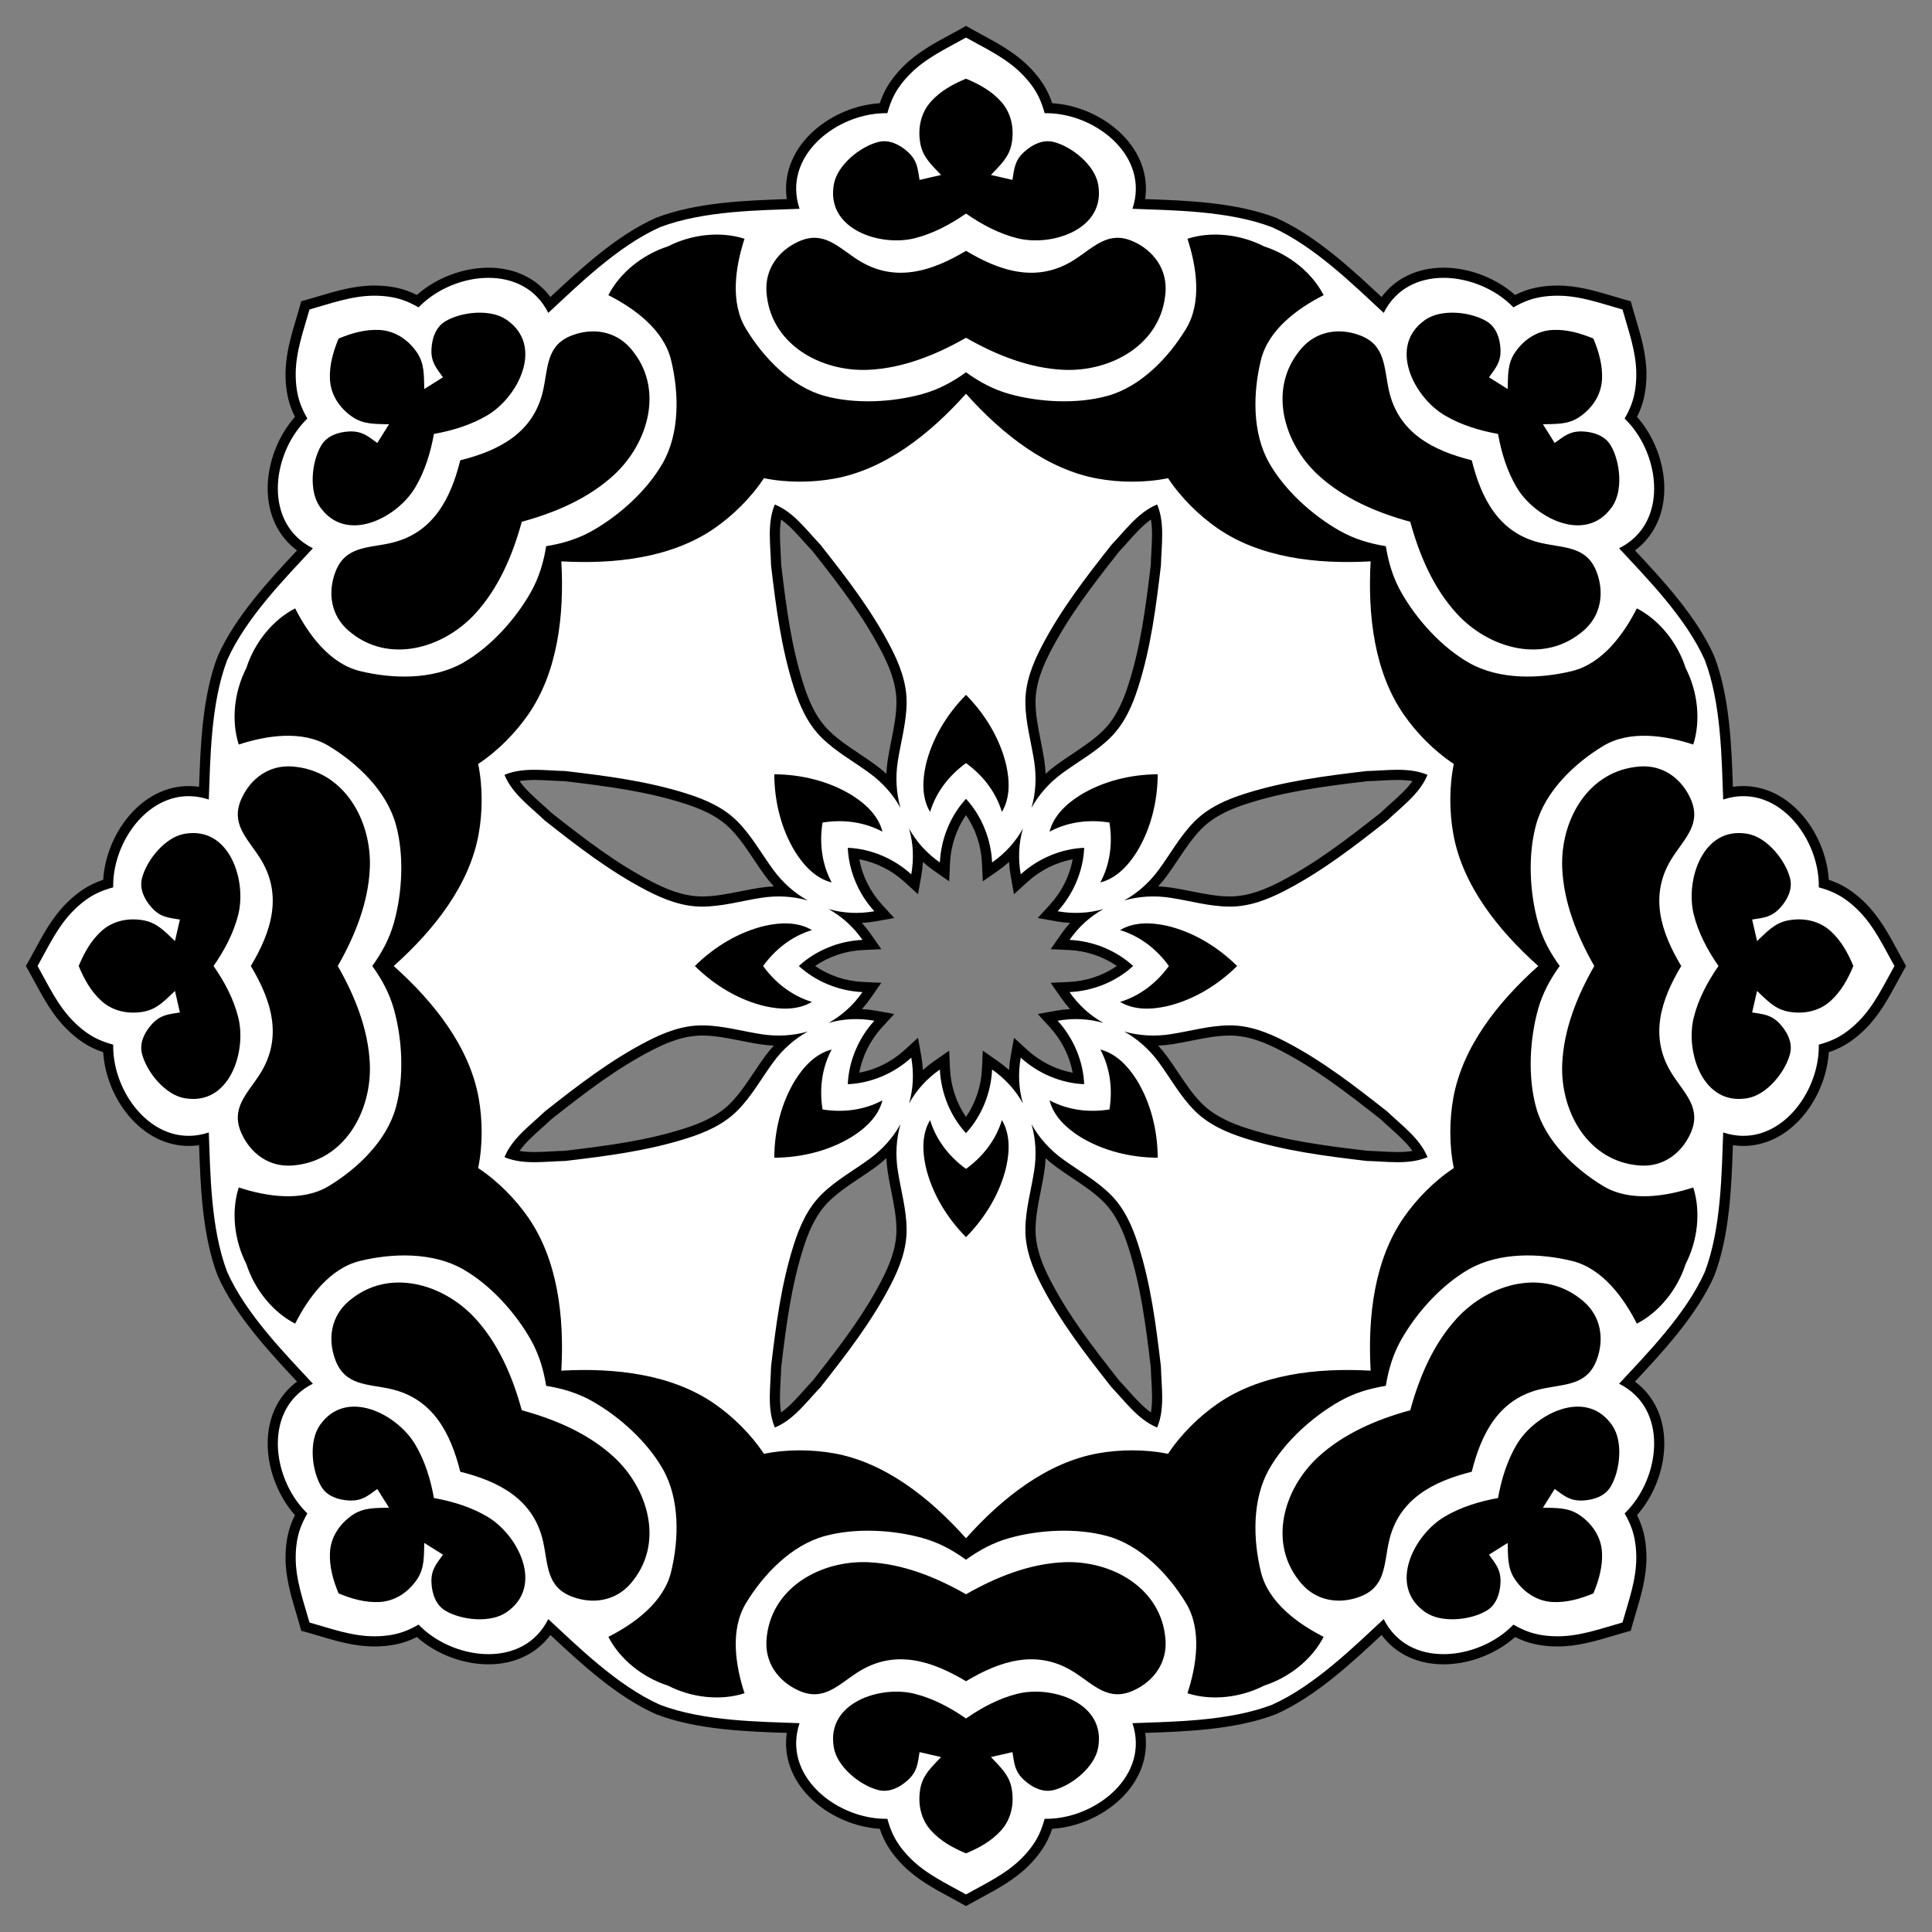
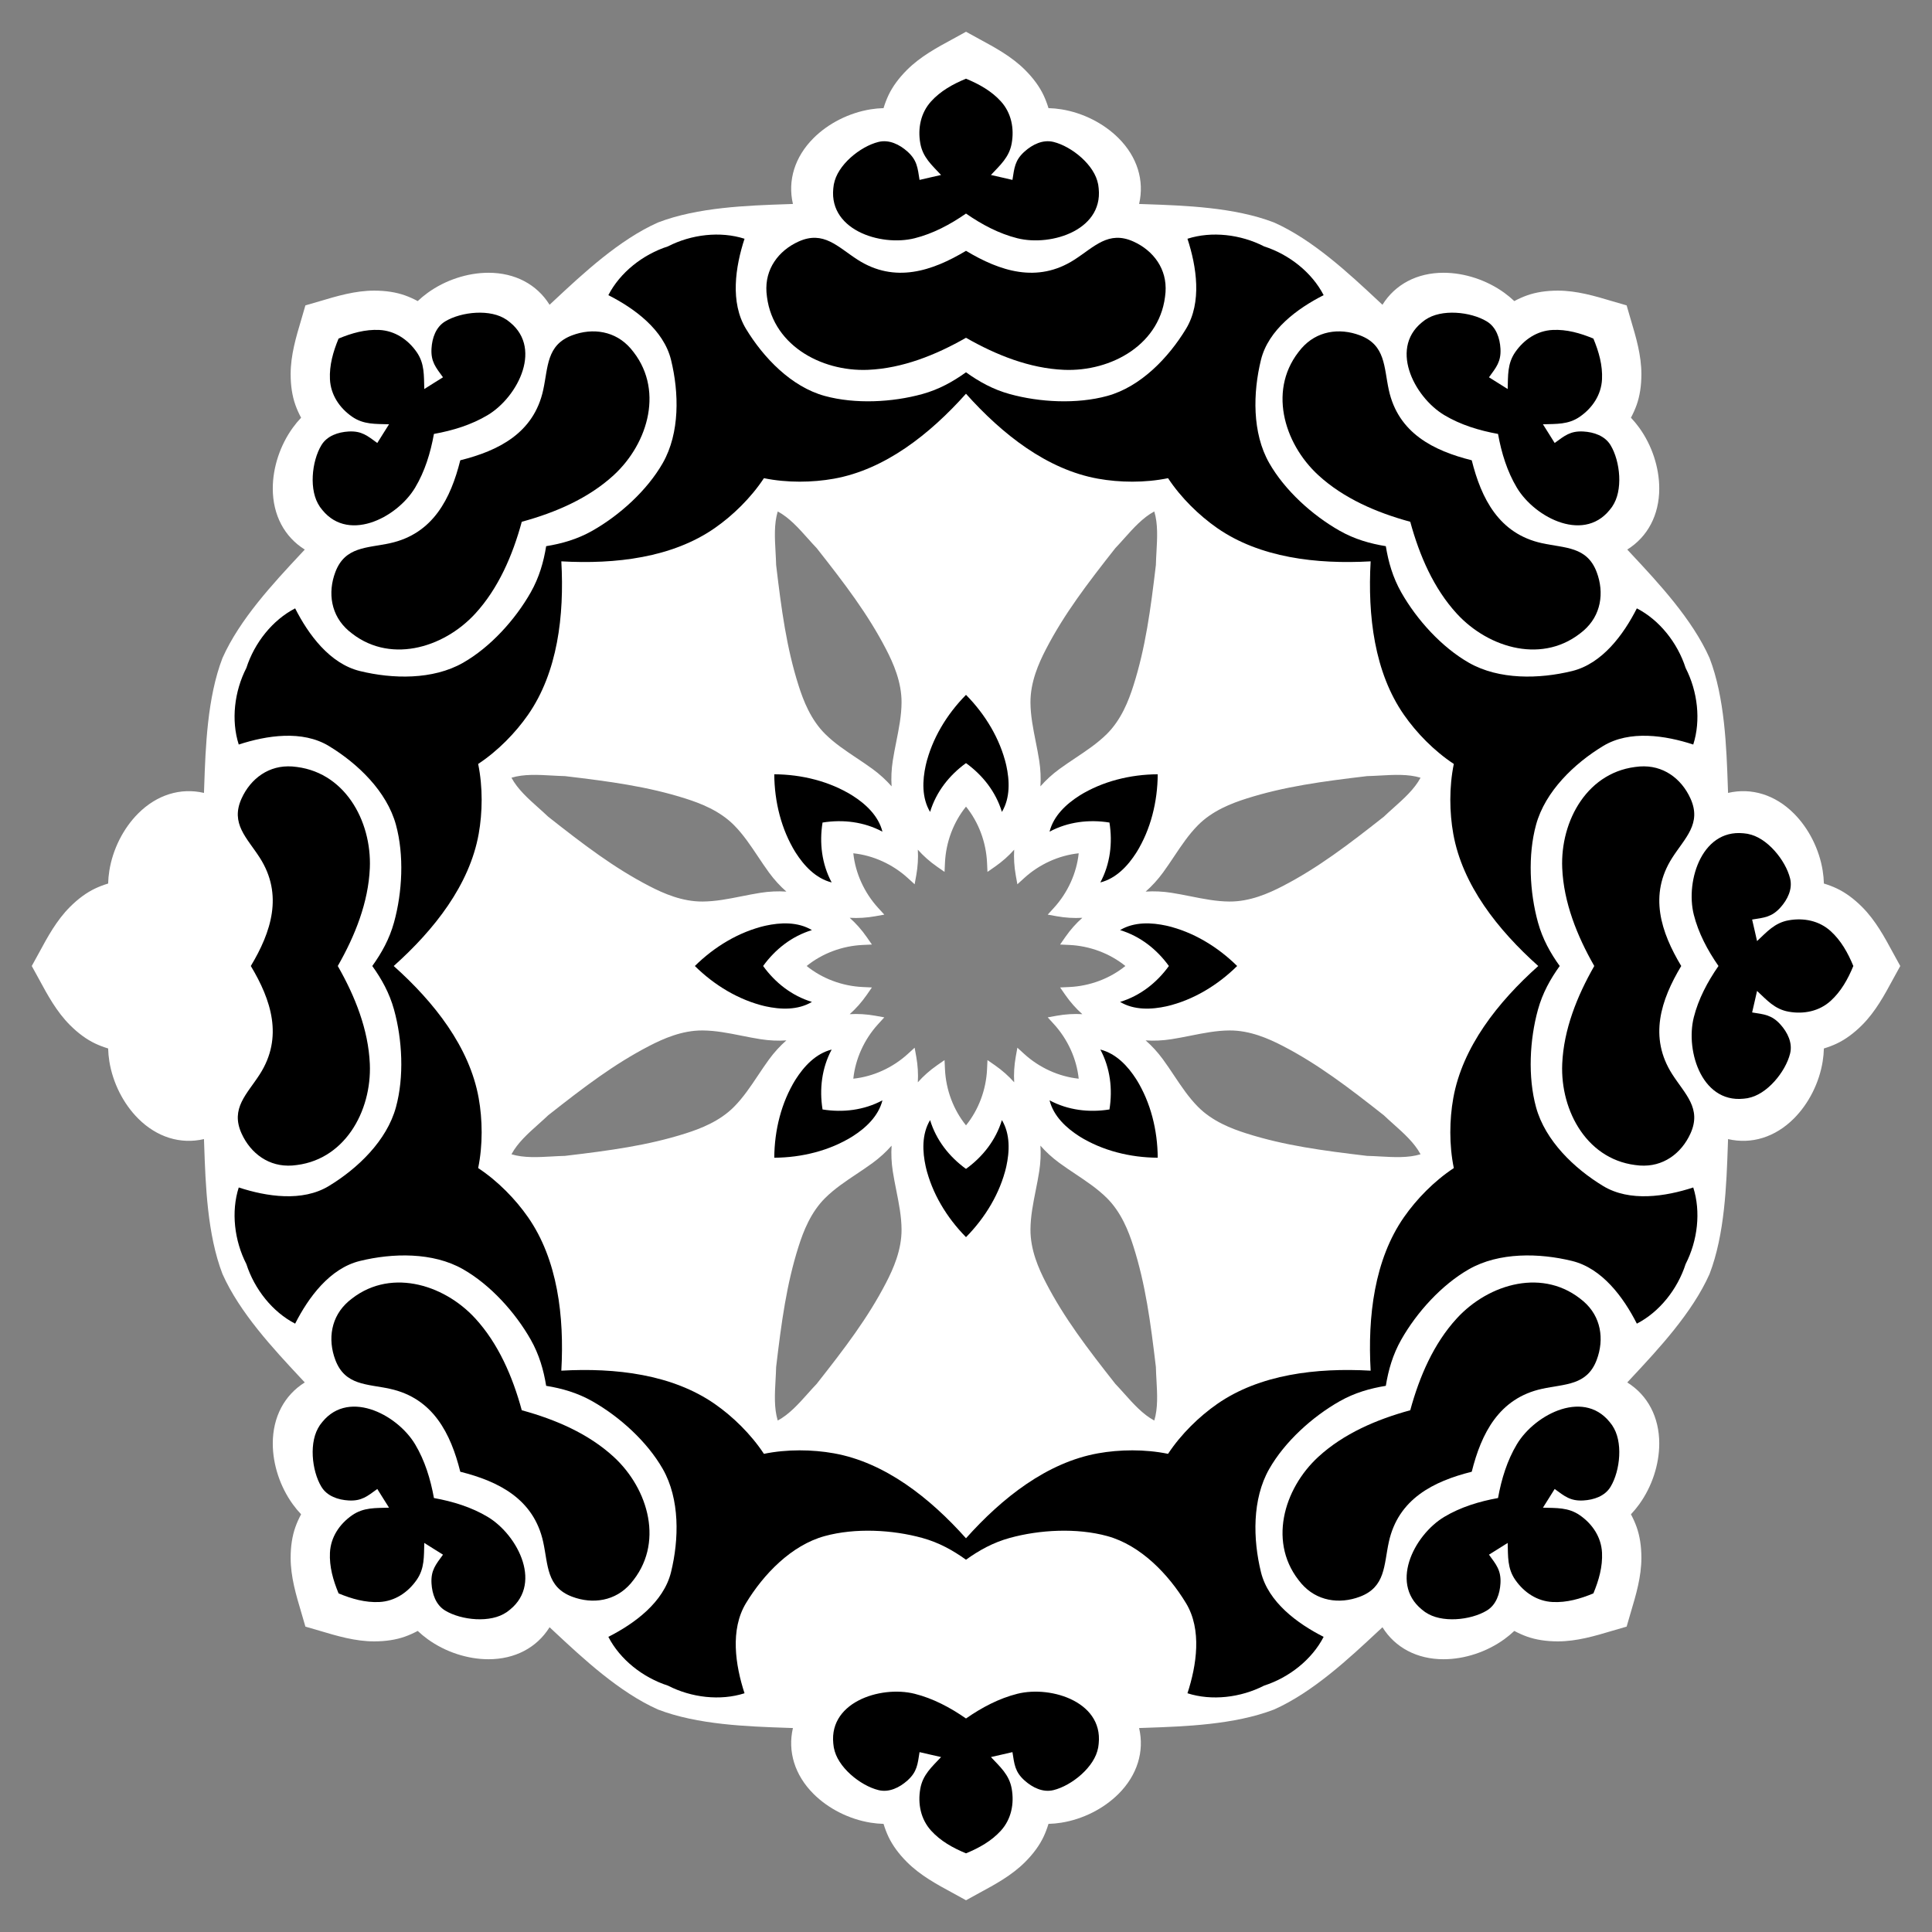
<svg xmlns="http://www.w3.org/2000/svg" enable-background="new 0 0 1644.099 1644.099" version="1.1" viewBox="0 0 1644.1 1644.1" xml:space="preserve">
  <rect x="0" y="0" width="1644.1" height="1644.1" fill="#808080" stroke="none" />
  <path d="m917.96 726.14c-16.854 1.777-33.424 9.245-46.411 21.094l-5.782 5.276-1.382-7.705c-1.316-7.334-1.745-14.616-1.329-21.744-4.746 5.334-10.199 10.18-16.315 14.436l-6.426 4.471-0.358-7.819c-0.805-17.562-7.241-34.56-17.902-47.733-10.661 13.174-17.097 30.171-17.902 47.733l-0.358 7.819-6.426-4.471c-6.117-4.256-11.569-9.101-16.315-14.436 0.416 7.128-0.013 14.41-1.329 21.744l-1.382 7.705-5.782-5.276c-12.987-11.849-29.557-19.318-46.411-21.094 1.777 16.854 9.245 33.424 21.094 46.411l5.276 5.782-7.705 1.382c-7.334 1.316-14.616 1.745-21.744 1.329 5.334 4.746 10.18 10.199 14.436 16.315l4.471 6.426-7.819 0.358c-17.562 0.805-34.56 7.241-47.733 17.902 13.174 10.661 30.171 17.097 47.733 17.902l7.819 0.358-4.471 6.426c-4.256 6.117-9.101 11.569-14.436 16.315 7.128-0.416 14.41 0.013 21.744 1.329l7.705 1.382-5.276 5.782c-11.849 12.987-19.318 29.557-21.094 46.411 16.854-1.777 33.424-9.245 46.411-21.094l5.782-5.276 1.382 7.705c1.316 7.334 1.745 14.616 1.329 21.744 4.746-5.335 10.199-10.18 16.315-14.436l6.426-4.471 0.358 7.819c0.805 17.562 7.241 34.56 17.902 47.733 10.661-13.174 17.097-30.171 17.902-47.733l0.358-7.819 6.426 4.471c6.117 4.256 11.569 9.101 16.315 14.436-0.416-7.128 0.013-14.41 1.329-21.744l1.382-7.705 5.782 5.276c12.987 11.849 29.557 19.318 46.411 21.094-1.777-16.854-9.245-33.424-21.094-46.411l-5.276-5.782 7.705-1.382c7.334-1.316 14.616-1.745 21.744-1.329-5.335-4.746-10.18-10.199-14.436-16.315l-4.471-6.426 7.819-0.358c17.562-0.805 34.56-7.241 47.733-17.902-13.174-10.661-30.171-17.097-47.733-17.902l-7.819-0.358 4.471-6.426c4.256-6.117 9.101-11.569 14.436-16.315-7.128 0.416-14.41-0.013-21.744-1.329l-7.705-1.382 5.276-5.782c11.849-12.987 19.318-29.557 21.094-46.411zm-32.585-56.964c4.708-5.368 10.114-10.317 16.18-14.754 4.447-3.252 9.078-6.346 13.556-9.339 9.647-6.446 18.758-12.533 26.673-20.343 12.414-12.248 18.678-28.519 22.748-41.325 10.241-32.223 14.552-64.204 19.108-102.64 0.08-3.642 0.294-7.449 0.501-11.134 0.66-11.745 1.341-23.852-1.866-34.404-9.729 5.194-17.809 14.235-25.647 23.008-2.459 2.751-5 5.595-7.519 8.226-23.955 30.399-43.521 56.061-59.065 86.088-6.177 11.934-13.254 27.869-13.136 45.307 0.075 11.119 2.213 21.867 4.476 33.246 1.05 5.283 2.137 10.745 2.982 16.189 1.152 7.427 1.475 14.75 1.009 21.874zm-126.64 0c-0.467-7.124-0.144-14.447 1.009-21.874 0.845-5.444 1.932-10.907 2.982-16.189 2.264-11.379 4.402-22.127 4.476-33.246 0.117-17.438-6.959-33.373-13.136-45.307-15.544-30.026-35.11-55.689-59.065-86.088-2.519-2.631-5.06-5.475-7.519-8.226-7.838-8.772-15.918-17.814-25.647-23.008-3.207 10.552-2.527 22.658-1.866 34.404 0.207 3.684 0.421 7.492 0.501 11.134 4.556 38.434 8.867 70.415 19.108 102.64 4.07 12.806 10.334 29.078 22.748 41.325 7.915 7.809 17.027 13.897 26.673 20.343 4.478 2.993 9.109 6.087 13.556 9.339 6.066 4.436 11.473 9.386 16.18 14.754zm-89.549 89.549c-5.368-4.708-10.317-10.114-14.754-16.18-3.252-4.447-6.346-9.078-9.339-13.556-6.446-9.647-12.533-18.758-20.343-26.673-12.248-12.414-28.519-18.678-41.325-22.748-32.223-10.241-64.204-14.552-102.64-19.108-3.642-0.08-7.449-0.294-11.134-0.501-11.745-0.66-23.852-1.341-34.404 1.866 5.194 9.729 14.235 17.809 23.008 25.647 2.751 2.459 5.595 5 8.226 7.519 30.399 23.955 56.061 43.521 86.088 59.065 11.934 6.177 27.869 13.254 45.307 13.136 11.119-0.075 21.867-2.213 33.246-4.476 5.283-1.05 10.745-2.137 16.189-2.982 7.427-1.152 14.75-1.475 21.874-1.009zm0 126.64c-7.124 0.467-14.447 0.144-21.874-1.009-5.444-0.845-10.907-1.932-16.189-2.982-11.379-2.264-22.127-4.402-33.246-4.476-17.438-0.117-33.373 6.959-45.307 13.136-30.026 15.544-55.689 35.11-86.088 59.065-2.631 2.519-5.475 5.06-8.226 7.519-8.772 7.838-17.814 15.918-23.008 25.647 10.552 3.207 22.658 2.527 34.404 1.866 3.684-0.207 7.492-0.421 11.134-0.501 38.434-4.556 70.415-8.867 102.64-19.108 12.806-4.07 29.078-10.334 41.325-22.748 7.809-7.915 13.897-17.027 20.343-26.673 2.993-4.478 6.087-9.109 9.339-13.556 4.436-6.066 9.386-11.473 14.754-16.18zm89.549 89.549c-4.708 5.368-10.114 10.317-16.18 14.754-4.447 3.252-9.078 6.346-13.556 9.339-9.647 6.446-18.758 12.533-26.673 20.343-12.414 12.247-18.678 28.519-22.748 41.325-10.241 32.223-14.552 64.204-19.108 102.64-0.08 3.642-0.294 7.449-0.501 11.134-0.66 11.745-1.341 23.852 1.866 34.404 9.729-5.194 17.809-14.236 25.647-23.008 2.459-2.751 5-5.595 7.519-8.226 23.955-30.399 43.521-56.061 59.065-86.088 6.177-11.934 13.254-27.869 13.136-45.307-0.075-11.119-2.213-21.867-4.476-33.246-1.05-5.283-2.137-10.745-2.982-16.189-1.152-7.426-1.475-14.749-1.009-21.874zm126.64 0c0.467 7.124 0.144 14.447-1.009 21.874-0.845 5.444-1.932 10.907-2.982 16.189-2.264 11.379-4.402 22.127-4.476 33.246-0.117 17.438 6.959 33.373 13.136 45.307 15.544 30.026 35.11 55.689 59.065 86.088 2.519 2.631 5.06 5.475 7.519 8.226 7.838 8.772 15.918 17.814 25.647 23.008 3.207-10.552 2.527-22.659 1.866-34.404-0.207-3.684-0.421-7.492-0.501-11.134-4.556-38.434-8.867-70.415-19.108-102.64-4.07-12.806-10.334-29.078-22.748-41.325-7.915-7.809-17.027-13.897-26.673-20.343-4.478-2.993-9.109-6.087-13.556-9.339-6.066-4.437-11.473-9.386-16.18-14.754zm89.549-89.549c5.368 4.708 10.317 10.114 14.754 16.18 3.252 4.447 6.346 9.078 9.339 13.556 6.446 9.647 12.533 18.758 20.343 26.673 12.247 12.414 28.519 18.678 41.325 22.748 32.223 10.241 64.204 14.552 102.64 19.108 3.642 0.08 7.449 0.294 11.134 0.501 11.745 0.66 23.852 1.341 34.404-1.866-5.194-9.729-14.236-17.809-23.008-25.647-2.751-2.459-5.595-5-8.226-7.519-30.399-23.955-56.061-43.521-86.088-59.065-11.934-6.177-27.869-13.254-45.307-13.136-11.119 0.075-21.867 2.213-33.246 4.476-5.283 1.05-10.745 2.137-16.189 2.982-7.426 1.152-14.749 1.475-21.874 1.009zm0-126.64c7.124-0.467 14.447-0.144 21.874 1.009 5.444 0.845 10.907 1.932 16.189 2.982 11.379 2.264 22.127 4.402 33.246 4.476 17.438 0.117 33.373-6.959 45.307-13.136 30.026-15.544 55.689-35.11 86.088-59.065 2.631-2.519 5.475-5.06 8.226-7.519 8.772-7.838 17.814-15.918 23.008-25.647-10.552-3.207-22.659-2.527-34.404-1.866-3.684 0.207-7.492 0.421-11.134 0.501-38.434 4.556-70.415 8.867-102.64 19.108-12.806 4.07-29.078 10.334-41.325 22.748-7.809 7.915-13.897 17.027-20.343 26.673-2.993 4.478-6.087 9.109-9.339 13.556-4.437 6.066-9.386 11.473-14.754 16.18zm109.22-569.41c32.968 14.65 63.827 43.457 88.249 66.256 1.375 1.283 2.725 2.545 4.052 3.779 10.829-17.385 29.461-27.233 51.966-27.233 17.896 0 36.756 6.218 51.745 17.059 2.989 2.162 5.833 4.521 8.487 7.038 3.675-1.962 7.222-3.547 10.768-4.815 7.576-2.708 16.413-4.081 26.267-4.081 16.172 0 31.574 4.598 46.469 9.045 3.968 1.184 8.057 2.405 12.084 3.513 1.107 4.027 2.328 8.116 3.513 12.084 4.447 14.895 9.045 30.296 9.045 46.469 0 9.854-1.373 18.691-4.081 26.267-1.268 3.546-2.853 7.093-4.815 10.768 2.517 2.654 4.876 5.498 7.038 8.487 10.841 14.989 17.059 33.85 17.059 51.745 0 22.506-9.848 41.138-27.233 51.966 1.235 1.327 2.496 2.677 3.779 4.052 22.798 24.422 51.606 55.282 66.256 88.249 12.953 33.671 14.404 75.861 15.552 109.25 0.065 1.879 0.128 3.726 0.193 5.537 19.95-4.636 40.089 1.575 56.002 17.489 12.654 12.654 21.594 30.387 24.527 48.652 0.585 3.642 0.928 7.321 1.025 10.978 3.986 1.211 7.615 2.598 11.019 4.209 7.272 3.442 14.491 8.72 21.459 15.688 11.436 11.436 19.075 25.577 26.463 39.254 1.968 3.643 3.997 7.398 6.061 11.029-2.065 3.631-4.093 7.385-6.061 11.029-7.388 13.677-15.027 27.818-26.463 39.254-6.968 6.968-14.187 12.246-21.459 15.688-3.404 1.611-7.033 2.998-11.019 4.209-0.097 3.656-0.44 7.335-1.025 10.978-2.933 18.265-11.873 35.998-24.527 48.652-15.914 15.914-36.052 22.126-56.002 17.489-0.065 1.811-0.128 3.658-0.193 5.537-1.148 33.39-2.599 75.581-15.552 109.25-14.65 32.968-43.457 63.827-66.256 88.249-1.283 1.375-2.545 2.725-3.779 4.052 17.385 10.829 27.233 29.461 27.233 51.966 0 17.896-6.218 36.756-17.059 51.745-2.162 2.989-4.521 5.833-7.038 8.487 1.962 3.675 3.547 7.222 4.815 10.768 2.708 7.576 4.081 16.413 4.081 26.267 0 16.172-4.598 31.574-9.045 46.469-1.184 3.968-2.405 8.057-3.513 12.084-4.027 1.107-8.117 2.328-12.084 3.513-14.895 4.447-30.296 9.045-46.469 9.045-9.854 0-18.691-1.373-26.267-4.081-3.546-1.268-7.093-2.853-10.768-4.815-2.654 2.517-5.498 4.876-8.487 7.038-14.989 10.841-33.85 17.059-51.745 17.059-22.505 0-41.138-9.848-51.966-27.233-1.327 1.235-2.677 2.496-4.052 3.779-24.422 22.798-55.282 51.606-88.249 66.256-33.671 12.953-75.861 14.404-109.25 15.552-1.879 0.065-3.726 0.128-5.537 0.193 4.636 19.95-1.575 40.089-17.489 56.002-12.654 12.654-30.387 21.594-48.652 24.527-3.642 0.585-7.321 0.928-10.978 1.025-1.211 3.986-2.598 7.615-4.209 11.019-3.442 7.272-8.72 14.491-15.688 21.459-11.436 11.436-25.577 19.075-39.254 26.463-3.643 1.968-7.398 3.997-11.029 6.061-3.631-2.065-7.385-4.093-11.029-6.061-13.677-7.388-27.818-15.027-39.254-26.463-6.968-6.968-12.246-14.187-15.688-21.459-1.611-3.404-2.998-7.033-4.209-11.019-3.656-0.097-7.335-0.44-10.978-1.025-18.265-2.933-35.998-11.873-48.652-24.527-15.914-15.914-22.126-36.052-17.489-56.002-1.811-0.065-3.658-0.128-5.537-0.193-33.39-1.148-75.581-2.599-109.25-15.552-32.968-14.65-63.827-43.457-88.249-66.256-1.375-1.283-2.725-2.545-4.052-3.779-10.829 17.385-29.461 27.233-51.966 27.233-17.896 0-36.756-6.218-51.745-17.059-2.989-2.162-5.833-4.521-8.487-7.038-3.675 1.962-7.222 3.547-10.768 4.815-7.576 2.708-16.413 4.081-26.267 4.081-16.172 0-31.574-4.598-46.469-9.045-3.968-1.184-8.057-2.405-12.084-3.513-1.107-4.027-2.328-8.117-3.513-12.084-4.447-14.895-9.045-30.296-9.045-46.469 0-9.854 1.373-18.691 4.081-26.267 1.268-3.546 2.853-7.093 4.815-10.768-2.517-2.654-4.876-5.498-7.038-8.487-10.841-14.989-17.059-33.85-17.059-51.745 0-22.505 9.848-41.138 27.233-51.966-1.235-1.327-2.496-2.677-3.779-4.052-22.798-24.422-51.606-55.282-66.256-88.249-12.953-33.671-14.404-75.861-15.552-109.25-0.065-1.879-0.128-3.726-0.193-5.537-19.95 4.636-40.089-1.575-56.002-17.489-12.654-12.654-21.594-30.387-24.527-48.652-0.585-3.642-0.928-7.321-1.025-10.978-3.986-1.211-7.615-2.598-11.019-4.209-7.272-3.442-14.491-8.72-21.459-15.688-11.436-11.436-19.075-25.577-26.463-39.254-1.968-3.643-3.997-7.398-6.061-11.029 2.065-3.631 4.093-7.385 6.061-11.029 7.388-13.677 15.027-27.818 26.463-39.254 6.968-6.968 14.187-12.246 21.459-15.688 3.404-1.611 7.033-2.998 11.019-4.209 0.097-3.656 0.44-7.335 1.025-10.978 2.933-18.265 11.873-35.998 24.527-48.652 15.914-15.914 36.052-22.126 56.002-17.489 0.065-1.811 0.128-3.658 0.193-5.537 1.148-33.39 2.599-75.581 15.552-109.25 14.65-32.968 43.457-63.827 66.256-88.249 1.283-1.375 2.545-2.725 3.779-4.052-17.385-10.829-27.233-29.461-27.233-51.966 0-17.896 6.218-36.756 17.059-51.745 2.162-2.989 4.521-5.833 7.038-8.487-1.962-3.675-3.547-7.222-4.815-10.768-2.708-7.576-4.081-16.413-4.081-26.267 0-16.172 4.598-31.574 9.045-46.469 1.184-3.968 2.405-8.057 3.513-12.084 4.027-1.107 8.116-2.328 12.084-3.513 14.895-4.447 30.296-9.045 46.469-9.045 9.854 0 18.691 1.373 26.267 4.081 3.546 1.268 7.093 2.853 10.768 4.815 2.654-2.517 5.498-4.876 8.487-7.038 14.989-10.841 33.85-17.059 51.745-17.059 22.506 0 41.138 9.848 51.966 27.233 1.327-1.235 2.677-2.496 4.052-3.779 24.422-22.798 55.282-51.606 88.249-66.256 33.671-12.953 75.861-14.404 109.25-15.552 1.879-0.065 3.726-0.128 5.537-0.193-4.636-19.95 1.575-40.089 17.489-56.002 12.654-12.654 30.387-21.594 48.652-24.527 3.642-0.585 7.321-0.928 10.978-1.025 1.211-3.986 2.598-7.615 4.209-11.019 3.442-7.272 8.72-14.491 15.688-21.459 11.436-11.436 25.577-19.075 39.254-26.463 3.643-1.968 7.398-3.997 11.029-6.061 3.631 2.065 7.385 4.093 11.029 6.061 13.677 7.388 27.818 15.027 39.254 26.463 6.968 6.968 12.246 14.187 15.688 21.459 1.611 3.404 2.998 7.033 4.209 11.019 3.656 0.097 7.335 0.44 10.978 1.025 18.265 2.933 35.998 11.873 48.652 24.527 15.914 15.914 22.126 36.052 17.489 56.002 1.811 0.065 3.658 0.128 5.537 0.193 33.39 1.148 75.581 2.599 109.25 15.552z" fill="#fff" />
-   <path d="m922.62 721.47c-19.63 0.795-39.226 9.098-53.992 22.571-2.413-13.45-1.669-26.642 1.852-38.929-6.197 11.178-15 21.032-26.217 28.836-0.915-19.968-8.901-39.696-22.218-54.138-13.318 14.443-21.304 34.17-22.218 54.138-11.217-7.804-20.02-17.659-26.217-28.836 3.522 12.286 4.266 25.478 1.852 38.929-14.766-13.472-34.363-21.775-53.992-22.571 0.795 19.63 9.098 39.226 22.571 53.992-13.45 2.413-26.642 1.669-38.929-1.852 11.178 6.197 21.032 15 28.836 26.217-19.968 0.915-39.696 8.901-54.138 22.218 14.443 13.318 34.17 21.304 54.138 22.218-7.804 11.217-17.659 20.02-28.836 26.217 12.286-3.522 25.478-4.266 38.929-1.852-13.472 14.766-21.775 34.363-22.571 53.992 19.63-0.795 39.226-9.098 53.992-22.571 2.413 13.45 1.669 26.642-1.852 38.929 6.197-11.178 15-21.032 26.217-28.836 0.915 19.968 8.901 39.696 22.218 54.138 13.318-14.443 21.304-34.17 22.218-54.138 11.217 7.804 20.02 17.659 26.217 28.836-3.522-12.286-4.266-25.478-1.852-38.929 14.766 13.472 34.363 21.775 53.992 22.571-0.795-19.63-9.098-39.226-22.571-53.992 13.45-2.413 26.642-1.669 38.929 1.852-11.178-6.197-21.032-15-28.836-26.217 19.968-0.915 39.696-8.901 54.138-22.218-14.443-13.318-34.17-21.304-54.138-22.218 7.804-11.217 17.659-20.02 28.836-26.217-12.286 3.522-25.478 4.266-38.929 1.852 13.473-14.766 21.775-34.363 22.571-53.992zm-44.821-34.028c6.261-11.319 15.156-21.386 26.297-29.534 13.618-9.96 28.624-18.166 40.713-30.094 12.057-11.895 18.768-27.16 23.832-43.093 10.754-33.84 15.145-68.542 19.305-103.65 0.332-16.317 3.435-35.116-2.84-50.779-0.129-0.321-0.261-0.64-0.396-0.957-0.32 0.129-0.639 0.261-0.957 0.397-15.513 6.638-26.612 22.125-37.915 33.898-21.883 27.766-43.316 55.409-59.64 86.941-7.686 14.847-13.734 30.386-13.62 47.323 0.115 16.983 4.923 33.396 7.509 50.068 2.116 13.639 1.288 27.048-2.289 39.478zm-111.51 0c-3.577-12.431-4.405-25.839-2.289-39.478 2.587-16.672 7.395-33.085 7.509-50.068 0.114-16.936-5.934-32.476-13.62-47.323-16.324-31.533-37.757-59.176-59.64-86.941-11.303-11.773-22.402-27.26-37.915-33.898-0.318-0.136-0.637-0.268-0.957-0.397-0.136 0.318-0.268 0.636-0.396 0.957-6.275 15.663-3.172 34.462-2.84 50.779 4.16 35.107 8.551 69.809 19.305 103.65 5.064 15.933 11.775 31.198 23.832 43.093 12.09 11.928 27.095 20.133 40.713 30.094 11.141 8.148 20.036 18.215 26.297 29.534zm-78.849 78.849c-11.319-6.261-21.386-15.156-29.534-26.297-9.96-13.618-18.166-28.624-30.094-40.713-11.895-12.057-27.16-18.768-43.093-23.832-33.84-10.754-68.542-15.145-103.65-19.305-16.317-0.332-35.116-3.435-50.779 2.84-0.321 0.129-0.64 0.261-0.957 0.396 0.129 0.32 0.261 0.639 0.397 0.957 6.638 15.513 22.125 26.612 33.898 37.915 27.766 21.883 55.409 43.316 86.941 59.64 14.847 7.686 30.386 13.734 47.323 13.62 16.983-0.115 33.396-4.923 50.068-7.509 13.639-2.116 27.048-1.288 39.478 2.289zm0 111.51c-12.431 3.577-25.839 4.405-39.478 2.289-16.672-2.587-33.085-7.395-50.068-7.509-16.936-0.114-32.476 5.934-47.323 13.62-31.533 16.324-59.176 37.757-86.941 59.64-11.773 11.303-27.26 22.402-33.898 37.915-0.136 0.318-0.268 0.637-0.397 0.957 0.318 0.136 0.636 0.268 0.957 0.396 15.663 6.275 34.462 3.172 50.779 2.84 35.107-4.16 69.809-8.551 103.65-19.305 15.933-5.064 31.198-11.775 43.093-23.832 11.928-12.09 20.133-27.095 30.094-40.713 8.148-11.141 18.215-20.036 29.534-26.297zm78.849 78.849c-6.261 11.319-15.156 21.386-26.297 29.534-13.618 9.96-28.624 18.166-40.713 30.094-12.057 11.895-18.768 27.16-23.832 43.093-10.754 33.84-15.145 68.542-19.305 103.65-0.332 16.317-3.435 35.116 2.84 50.779 0.129 0.321 0.261 0.64 0.396 0.957 0.32-0.128 0.639-0.261 0.957-0.397 15.513-6.638 26.612-22.125 37.915-33.898 21.883-27.766 43.316-55.409 59.64-86.941 7.686-14.847 13.734-30.386 13.62-47.323-0.115-16.983-4.923-33.396-7.509-50.068-2.116-13.64-1.288-27.048 2.289-39.478zm111.51 0c3.577 12.431 4.405 25.839 2.289 39.478-2.587 16.672-7.395 33.085-7.509 50.068-0.114 16.936 5.934 32.476 13.62 47.323 16.324 31.533 37.757 59.176 59.64 86.941 11.303 11.773 22.402 27.26 37.915 33.898 0.318 0.136 0.637 0.268 0.957 0.397 0.136-0.317 0.268-0.636 0.396-0.957 6.275-15.663 3.172-34.462 2.84-50.779-4.16-35.107-8.551-69.809-19.305-103.65-5.064-15.933-11.775-31.198-23.832-43.093-12.09-11.928-27.095-20.133-40.713-30.094-11.141-8.148-20.036-18.215-26.297-29.534zm78.849-78.849c11.319 6.261 21.386 15.156 29.534 26.297 9.96 13.618 18.166 28.624 30.094 40.713 11.895 12.057 27.16 18.768 43.093 23.832 33.84 10.754 68.542 15.145 103.65 19.305 16.317 0.332 35.116 3.435 50.779-2.84 0.321-0.129 0.64-0.261 0.957-0.396-0.128-0.32-0.261-0.639-0.397-0.957-6.638-15.513-22.125-26.612-33.898-37.915-27.766-21.883-55.409-43.316-86.941-59.64-14.847-7.686-30.386-13.734-47.323-13.62-16.983 0.115-33.396 4.923-50.068 7.509-13.64 2.116-27.048 1.288-39.478-2.289zm0-111.51c12.431-3.577 25.839-4.405 39.478-2.289 16.672 2.587 33.085 7.395 50.068 7.509 16.936 0.114 32.476-5.934 47.323-13.62 31.533-16.324 59.176-37.757 86.941-59.64 11.773-11.303 27.26-22.402 33.898-37.915 0.136-0.318 0.268-0.637 0.397-0.957-0.317-0.136-0.636-0.268-0.957-0.396-15.663-6.275-34.462-3.172-50.779-2.84-35.107 4.16-69.809 8.551-103.65 19.305-15.933 5.064-31.198 11.775-43.093 23.832-11.928 12.09-20.133 27.095-30.094 40.713-8.148 11.141-18.215 20.036-29.534 26.297zm125.81-572.94c36.269 16.188 70.453 50.175 95.059 72.9 10.493-21.008 30.144-29.816 50.88-29.814 17.194 8e-4 35.136 6.058 49.213 16.239 3.676 2.659 7.125 5.63 10.286 8.885 4.138-2.385 8.455-4.485 12.956-6.094 7.865-2.812 16.481-3.829 24.812-3.829 18.981 0 37.002 6.634 55.046 11.744 5.11 18.045 11.744 36.065 11.744 55.046 0 8.331-1.018 16.947-3.829 24.812-1.609 4.502-3.71 8.818-6.095 12.956 3.255 3.161 6.226 6.61 8.885 10.286 10.181 14.077 16.238 32.019 16.239 49.213 1e-3 20.736-8.807 40.387-29.815 50.88 22.725 24.606 56.712 58.79 72.9 95.059 14.2 37.093 14.339 85.297 15.669 118.76 22.274-7.435 42.398 0.232 57.06 14.896 12.158 12.159 20.561 29.129 23.316 46.282 0.719 4.479 1.057 9.02 0.991 13.556 4.613 1.24 9.15 2.807 13.471 4.852 7.549 3.573 14.362 8.946 20.252 14.837 13.422 13.422 21.473 30.855 30.62 47.228-9.146 16.373-17.198 33.806-30.62 47.228-5.891 5.891-12.703 11.264-20.252 14.837-4.321 2.045-8.858 3.612-13.471 4.852 0.067 4.537-0.271 9.077-0.991 13.556-2.755 17.153-11.158 34.123-23.316 46.282-14.662 14.664-34.786 22.331-57.06 14.896-1.33 33.468-1.47 81.672-15.669 118.76-16.188 36.269-50.175 70.453-72.9 95.059 21.008 10.493 29.816 30.144 29.815 50.88-9e-4 17.194-6.058 35.136-16.239 49.213-2.659 3.676-5.63 7.125-8.885 10.286 2.385 4.138 4.485 8.455 6.095 12.956 2.812 7.865 3.829 16.481 3.829 24.812 0 18.981-6.634 37.002-11.744 55.046-18.045 5.11-36.065 11.744-55.046 11.744-8.331 0-16.947-1.018-24.812-3.829-4.502-1.609-8.818-3.71-12.956-6.095-3.161 3.255-6.61 6.226-10.286 8.885-14.077 10.181-32.019 16.238-49.213 16.239-20.736 1e-3 -40.387-8.807-50.88-29.815-24.606 22.725-58.79 56.712-95.059 72.9-37.093 14.2-85.297 14.339-118.76 15.669 7.435 22.274-0.232 42.398-14.896 57.06-12.159 12.158-29.129 20.561-46.282 23.316-4.479 0.719-9.02 1.057-13.556 0.991-1.24 4.613-2.807 9.15-4.852 13.471-3.573 7.549-8.946 14.362-14.837 20.252-13.422 13.422-30.855 21.473-47.228 30.62-16.373-9.146-33.806-17.198-47.228-30.62-5.891-5.891-11.264-12.703-14.837-20.252-2.045-4.321-3.612-8.858-4.852-13.471-4.537 0.067-9.077-0.271-13.556-0.991-17.153-2.755-34.123-11.158-46.282-23.316-14.664-14.662-22.331-34.786-14.896-57.06-33.468-1.33-81.672-1.47-118.76-15.669-36.269-16.188-70.453-50.175-95.059-72.9-10.493 21.008-30.144 29.816-50.88 29.815-17.194-9e-4 -35.136-6.058-49.213-16.239-3.676-2.659-7.125-5.63-10.286-8.885-4.139 2.385-8.455 4.485-12.956 6.095-7.865 2.812-16.481 3.829-24.812 3.829-18.981 0-37.002-6.634-55.046-11.744-5.11-18.045-11.744-36.065-11.744-55.046 0-8.331 1.018-16.947 3.829-24.812 1.609-4.502 3.709-8.818 6.094-12.956-3.255-3.161-6.226-6.61-8.885-10.286-10.181-14.077-16.239-32.019-16.239-49.213-1e-3 -20.736 8.807-40.387 29.814-50.88-22.725-24.606-56.712-58.79-72.9-95.059-14.2-37.093-14.339-85.297-15.669-118.76-22.274 7.435-42.398-0.232-57.06-14.896-12.158-12.159-20.561-29.129-23.316-46.282-0.719-4.479-1.057-9.02-0.991-13.556-4.613-1.24-9.15-2.807-13.471-4.852-7.549-3.573-14.361-8.946-20.252-14.837-13.422-13.422-21.473-30.855-30.62-47.228 9.146-16.373 17.198-33.806 30.62-47.228 5.891-5.891 12.703-11.264 20.252-14.837 4.321-2.045 8.858-3.612 13.471-4.852-0.067-4.537 0.271-9.077 0.991-13.556 2.755-17.153 11.158-34.123 23.316-46.282 14.662-14.664 34.786-22.331 57.06-14.896 1.33-33.468 1.469-81.672 15.669-118.76 16.188-36.269 50.175-70.453 72.9-95.059-21.008-10.493-29.816-30.144-29.814-50.88 8e-4 -17.194 6.058-35.136 16.239-49.213 2.659-3.676 5.63-7.125 8.885-10.286-2.385-4.139-4.485-8.455-6.094-12.956-2.812-7.865-3.829-16.481-3.829-24.812 0-18.981 6.634-37.002 11.744-55.046 18.045-5.11 36.065-11.744 55.046-11.744 8.331 0 16.947 1.018 24.812 3.829 4.502 1.609 8.818 3.709 12.956 6.094 3.161-3.255 6.61-6.226 10.286-8.885 14.077-10.181 32.019-16.239 49.213-16.239 20.736-1e-3 40.387 8.807 50.88 29.814 24.606-22.725 58.79-56.712 95.059-72.9 37.093-14.2 85.297-14.339 118.76-15.669-7.435-22.274 0.232-42.398 14.896-57.06 12.159-12.158 29.129-20.561 46.282-23.316 4.479-0.719 9.02-1.057 13.556-0.991 1.24-4.613 2.807-9.15 4.852-13.471 3.573-7.549 8.946-14.361 14.837-20.252 13.422-13.422 30.855-21.473 47.228-30.62 16.373 9.146 33.806 17.198 47.228 30.62 5.891 5.891 11.264 12.703 14.837 20.252 2.045 4.321 3.612 8.858 4.852 13.471 4.537-0.067 9.077 0.271 13.556 0.991 17.153 2.755 34.123 11.158 46.282 23.316 14.664 14.662 22.331 34.786 14.896 57.06 33.468 1.33 81.672 1.469 118.76 15.669zm305.27 63.013-0.854-0.245-0.134-0.037c-4.419-1.189-8.969-2.547-13.37-3.861-15.192-4.536-30.901-9.226-47.706-9.226-10.351 0-19.678 1.458-27.721 4.334-2.857 1.021-5.708 2.234-8.615 3.667-2.123-1.875-4.348-3.654-6.654-5.322-15.709-11.362-35.492-17.878-54.277-17.879-22.15-0.001-40.812 8.964-52.703 24.959-0.119-0.111-0.237-0.222-0.357-0.333-24.699-23.056-55.882-52.164-89.555-67.097-34.37-13.251-77.002-14.718-110.77-15.88-0.163-0.005-0.325-0.011-0.487-0.017 2.901-19.718-3.955-39.254-19.618-54.915-13.284-13.282-31.88-22.663-51.022-25.737-2.81-0.451-5.641-0.766-8.469-0.942-1.042-3.068-2.201-5.943-3.498-8.685-3.654-7.721-9.218-15.347-16.537-22.666-11.882-11.882-26.307-19.674-40.257-27.21-4.04-2.183-8.218-4.44-12.184-6.724l-0.121-0.069-0.777-0.431-0.777 0.431-0.121 0.069c-3.965 2.284-8.143 4.541-12.184 6.724-13.95 7.535-28.374 15.327-40.257 27.21-7.319 7.319-12.883 14.945-16.537 22.666-1.298 2.742-2.457 5.616-3.498 8.685-2.827 0.176-5.658 0.49-8.469 0.942-19.142 3.074-37.738 12.455-51.022 25.737-15.663 15.662-22.52 35.197-19.618 54.915-0.162 0.006-0.325 0.011-0.487 0.017-33.768 1.162-76.4 2.629-110.77 15.88-33.673 14.933-64.856 44.041-89.555 67.097-0.119 0.111-0.238 0.222-0.356 0.333-11.892-15.995-30.554-24.96-52.703-24.959-18.785 9e-4 -38.568 6.517-54.277 17.879-2.306 1.668-4.531 3.447-6.654 5.322-2.906-1.433-5.758-2.646-8.615-3.667-8.043-2.875-17.37-4.334-27.721-4.334-16.804 0-32.514 4.69-47.706 9.226-4.4 1.314-8.951 2.672-13.37 3.861l-0.134 0.037-0.854 0.245-0.245 0.854-0.037 0.134c-1.189 4.419-2.547 8.969-3.861 13.37-4.536 15.192-9.226 30.901-9.226 47.706 0 10.351 1.458 19.678 4.334 27.721 1.021 2.857 2.234 5.708 3.667 8.615-1.875 2.123-3.654 4.348-5.322 6.654-11.362 15.709-17.878 35.492-17.879 54.277-0.001 22.15 8.964 40.812 24.959 52.703-0.111 0.119-0.222 0.237-0.333 0.356-23.056 24.699-52.164 55.882-67.097 89.555-13.251 34.37-14.718 77.002-15.88 110.77-0.005 0.163-0.011 0.325-0.017 0.487-19.718-2.901-39.254 3.955-54.915 19.618-13.282 13.283-22.663 31.88-25.737 51.022-0.451 2.81-0.766 5.641-0.942 8.469-3.068 1.042-5.943 2.201-8.685 3.498-7.721 3.654-15.347 9.218-22.666 16.537-11.882 11.882-19.674 26.307-27.21 40.257-2.183 4.04-4.44 8.218-6.724 12.184l-0.069 0.121-0.431 0.777 0.431 0.777 0.069 0.121c2.284 3.965 4.541 8.143 6.724 12.184 7.535 13.95 15.327 28.374 27.21 40.257 7.319 7.319 14.945 12.883 22.666 16.537 2.742 1.298 5.616 2.457 8.685 3.498 0.176 2.827 0.49 5.658 0.942 8.469 3.074 19.142 12.455 37.738 25.737 51.022 15.662 15.663 35.197 22.52 54.915 19.618 0.006 0.162 0.011 0.325 0.017 0.487 1.162 33.768 2.629 76.4 15.88 110.77 14.933 33.673 44.041 64.856 67.097 89.555 0.111 0.119 0.222 0.238 0.333 0.357-15.995 11.892-24.96 30.554-24.959 52.703 9e-4 18.785 6.517 38.568 17.879 54.277 1.668 2.306 3.447 4.53 5.322 6.654-1.433 2.906-2.646 5.758-3.667 8.615-2.875 8.043-4.334 17.37-4.334 27.721 0 16.804 4.69 32.514 9.226 47.706 1.314 4.4 2.672 8.951 3.861 13.37l0.037 0.134 0.245 0.854 0.854 0.245 0.134 0.037c4.419 1.189 8.969 2.547 13.37 3.861 15.192 4.536 30.901 9.226 47.706 9.226 10.351 0 19.678-1.458 27.721-4.333 2.857-1.021 5.708-2.234 8.615-3.667 2.123 1.875 4.348 3.654 6.654 5.322 15.709 11.362 35.492 17.878 54.277 17.879 22.15 1e-3 40.812-8.964 52.703-24.959 0.119 0.111 0.237 0.222 0.356 0.333 24.699 23.056 55.882 52.164 89.555 67.097 34.37 13.251 77.002 14.718 110.77 15.88 0.163 0.005 0.325 0.011 0.487 0.017-2.901 19.718 3.955 39.254 19.618 54.915 13.283 13.282 31.88 22.663 51.022 25.737 2.81 0.451 5.641 0.766 8.469 0.942 1.042 3.068 2.201 5.943 3.498 8.685 3.654 7.721 9.218 15.347 16.537 22.666 11.882 11.883 26.307 19.674 40.257 27.21 4.04 2.183 8.218 4.44 12.184 6.723l0.121 0.069 0.777 0.431 0.777-0.431 0.121-0.069c3.965-2.284 8.143-4.541 12.184-6.723 13.95-7.535 28.374-15.327 40.257-27.21 7.319-7.319 12.883-14.945 16.537-22.666 1.298-2.742 2.457-5.617 3.498-8.685 2.827-0.176 5.658-0.49 8.469-0.942 19.142-3.074 37.738-12.455 51.022-25.737 15.663-15.661 22.52-35.197 19.618-54.915 0.162-0.006 0.325-0.011 0.487-0.017 33.768-1.162 76.4-2.629 110.77-15.88 33.673-14.933 64.856-44.041 89.555-67.097 0.119-0.111 0.238-0.222 0.357-0.333 11.892 15.995 30.554 24.96 52.703 24.959 18.785-1e-3 38.568-6.518 54.277-17.879 2.306-1.668 4.53-3.447 6.654-5.322 2.906 1.433 5.758 2.646 8.615 3.667 8.043 2.875 17.37 4.333 27.721 4.333 16.804 0 32.514-4.69 47.706-9.226 4.4-1.314 8.951-2.672 13.37-3.861l0.134-0.037 0.854-0.245 0.245-0.854 0.037-0.134c1.189-4.419 2.547-8.969 3.861-13.37 4.536-15.192 9.226-30.901 9.226-47.706 0-10.351-1.458-19.678-4.333-27.721-1.021-2.857-2.234-5.708-3.667-8.615 1.875-2.123 3.654-4.348 5.322-6.654 11.362-15.709 17.878-35.492 17.879-54.277 1e-3 -22.15-8.964-40.812-24.959-52.703 0.111-0.119 0.222-0.237 0.333-0.357 23.056-24.699 52.164-55.882 67.097-89.555 13.251-34.37 14.718-77.002 15.88-110.77 0.005-0.163 0.011-0.325 0.017-0.487 19.718 2.901 39.254-3.955 54.915-19.618 13.282-13.284 22.663-31.88 25.737-51.022 0.451-2.81 0.766-5.641 0.942-8.469 3.068-1.042 5.943-2.201 8.685-3.498 7.721-3.654 15.347-9.218 22.666-16.537 11.883-11.882 19.674-26.307 27.21-40.257 2.183-4.04 4.44-8.218 6.723-12.184l0.069-0.121 0.431-0.777-0.431-0.777-0.069-0.121c-2.284-3.965-4.541-8.143-6.723-12.184-7.535-13.95-15.327-28.374-27.21-40.257-7.319-7.319-14.945-12.883-22.666-16.537-2.742-1.298-5.617-2.457-8.685-3.498-0.176-2.827-0.49-5.658-0.942-8.469-3.074-19.142-12.455-37.738-25.737-51.022-15.661-15.663-35.197-22.52-54.915-19.618-0.006-0.162-0.011-0.325-0.017-0.487-1.162-33.768-2.629-76.4-15.88-110.77-14.933-33.673-44.041-64.856-67.097-89.555-0.111-0.119-0.222-0.238-0.333-0.356 15.995-11.892 24.96-30.554 24.959-52.703-1e-3 -18.785-6.518-38.568-17.879-54.277-1.668-2.306-3.447-4.531-5.322-6.654 1.433-2.906 2.646-5.758 3.667-8.615 2.875-8.043 4.333-17.37 4.333-27.721 0-16.804-4.69-32.514-9.226-47.706-1.314-4.4-2.672-8.951-3.861-13.37l-0.037-0.134-0.245-0.854zm-408.3 185.73c1.445 8.53 0.91 18.037 0.389 27.31-0.205 3.651-0.417 7.42-0.501 11.07-4.52 38.113-8.803 69.832-18.91 101.64-3.919 12.332-9.924 27.974-21.665 39.558-7.623 7.521-16.569 13.498-26.041 19.827-4.515 3.017-9.184 6.136-13.704 9.443-3.235 2.366-6.309 4.894-9.208 7.568-0.159-3.941-0.545-7.901-1.16-11.862-0.859-5.534-1.954-11.042-3.014-16.368-2.222-11.173-4.322-21.726-4.394-32.434-0.111-16.494 6.703-31.8 12.653-43.291 15.342-29.637 34.742-55.094 58.496-85.24 2.521-2.64 5.037-5.456 7.473-8.182 6.189-6.926 12.533-14.026 19.586-19.036zm-314.77 0c7.053 5.01 13.398 12.11 19.586 19.036 2.436 2.726 4.952 5.542 7.473 8.182 23.754 30.146 43.154 55.603 58.496 85.24 5.949 11.492 12.764 26.798 12.653 43.291-0.072 10.708-2.171 21.261-4.394 32.434-1.059 5.326-2.155 10.833-3.014 16.368-0.615 3.961-1 7.922-1.16 11.862-2.899-2.674-5.973-5.202-9.208-7.568-4.521-3.306-9.189-6.426-13.704-9.443-9.472-6.329-18.418-12.307-26.041-19.827-11.741-11.584-17.746-27.226-21.665-39.558-10.108-31.805-14.391-63.524-18.91-101.64-0.084-3.65-0.296-7.42-0.501-11.07-0.521-9.273-1.056-18.78 0.389-27.31zm-222.57 222.57c8.53-1.445 18.037-0.91 27.31-0.389 3.651 0.205 7.42 0.417 11.07 0.501 38.113 4.52 69.832 8.803 101.64 18.91 12.332 3.919 27.974 9.924 39.558 21.665 7.521 7.623 13.498 16.569 19.827 26.041 3.017 4.515 6.136 9.184 9.443 13.704 2.366 3.235 4.894 6.309 7.568 9.208-3.941 0.159-7.901 0.545-11.862 1.16-5.534 0.859-11.042 1.954-16.368 3.014-11.173 2.222-21.726 4.322-32.434 4.394-16.494 0.111-31.8-6.703-43.291-12.653-29.637-15.342-55.094-34.742-85.24-58.496-2.64-2.521-5.456-5.037-8.182-7.473-6.926-6.189-14.026-12.533-19.036-19.586zm0 314.77c5.01-7.053 12.11-13.398 19.036-19.586 2.726-2.436 5.542-4.952 8.182-7.473 30.146-23.754 55.603-43.154 85.24-58.496 11.492-5.949 26.798-12.764 43.291-12.653 10.708 0.072 21.261 2.171 32.434 4.394 5.326 1.059 10.833 2.155 16.368 3.014 3.961 0.615 7.922 1 11.862 1.16-2.674 2.899-5.202 5.973-7.568 9.208-3.306 4.521-6.426 9.189-9.443 13.704-6.329 9.472-12.307 18.418-19.827 26.041-11.584 11.741-27.226 17.746-39.558 21.665-31.805 10.108-63.524 14.391-101.64 18.91-3.65 0.084-7.42 0.296-11.07 0.501-9.273 0.521-18.78 1.056-27.31-0.389zm222.57 222.57c-1.445-8.53-0.91-18.037-0.389-27.31 0.205-3.651 0.417-7.42 0.501-11.07 4.52-38.113 8.803-69.832 18.91-101.64 3.919-12.332 9.924-27.974 21.665-39.558 7.623-7.521 16.569-13.498 26.041-19.827 4.515-3.017 9.184-6.136 13.704-9.443 3.235-2.366 6.309-4.894 9.208-7.568 0.159 3.941 0.545 7.901 1.16 11.862 0.859 5.534 1.954 11.042 3.014 16.368 2.222 11.173 4.322 21.726 4.394 32.434 0.111 16.493-6.703 31.8-12.653 43.291-15.342 29.637-34.742 55.094-58.496 85.24-2.521 2.64-5.037 5.456-7.473 8.182-6.189 6.926-12.533 14.026-19.586 19.036zm314.77 0c-7.053-5.01-13.398-12.11-19.586-19.036-2.436-2.726-4.952-5.542-7.473-8.182-23.754-30.146-43.154-55.603-58.496-85.24-5.949-11.492-12.764-26.798-12.653-43.291 0.072-10.708 2.171-21.261 4.394-32.434 1.059-5.326 2.155-10.833 3.014-16.368 0.615-3.961 1-7.922 1.16-11.862 2.899 2.674 5.973 5.202 9.208 7.568 4.521 3.306 9.189 6.426 13.704 9.443 9.472 6.329 18.418 12.307 26.041 19.827 11.741 11.584 17.746 27.226 21.665 39.558 10.108 31.805 14.391 63.524 18.91 101.64 0.084 3.65 0.296 7.42 0.501 11.07 0.521 9.273 1.056 18.78-0.389 27.31zm222.57-222.57c-8.53 1.445-18.037 0.91-27.31 0.389-3.651-0.205-7.42-0.417-11.07-0.501-38.113-4.52-69.832-8.803-101.64-18.91-12.332-3.919-27.974-9.924-39.558-21.665-7.521-7.623-13.498-16.569-19.827-26.041-3.017-4.515-6.136-9.184-9.443-13.704-2.366-3.235-4.894-6.309-7.568-9.208 3.941-0.159 7.901-0.545 11.862-1.16 5.534-0.859 11.042-1.954 16.368-3.014 11.173-2.222 21.726-4.322 32.434-4.394 16.493-0.111 31.8 6.703 43.291 12.653 29.637 15.342 55.094 34.742 85.24 58.496 2.64 2.521 5.456 5.037 8.182 7.473 6.926 6.189 14.026 12.533 19.036 19.586zm0-314.77c-5.01 7.053-12.11 13.398-19.036 19.586-2.726 2.436-5.542 4.952-8.182 7.473-30.146 23.754-55.603 43.154-85.24 58.496-11.492 5.949-26.798 12.764-43.291 12.653-10.708-0.072-21.261-2.171-32.434-4.394-5.326-1.059-10.833-2.155-16.368-3.014-3.961-0.615-7.922-1-11.862-1.16 2.674-2.899 5.202-5.973 7.568-9.208 3.306-4.521 6.426-9.189 9.443-13.704 6.329-9.472 12.307-18.418 19.827-26.041 11.584-11.741 27.226-17.746 39.558-21.665 31.805-10.108 63.524-14.391 101.64-18.91 3.65-0.084 7.42-0.296 11.07-0.501 9.273-0.521 18.78-1.056 27.31 0.389zm-343.28 68.83c0.211 4.022 0.676 8.054 1.397 12.074l2.765 15.41 11.566-10.553c10.879-9.927 24.398-16.608 38.399-19.186-2.578 14-9.259 27.519-19.186 38.399l-10.553 11.566 15.41 2.765c4.02 0.721 8.052 1.186 12.074 1.397-2.695 2.993-5.217 6.173-7.55 9.526l-8.942 12.852 15.64 0.716c14.712 0.674 28.996 5.509 40.718 13.586-11.723 8.077-26.007 12.912-40.718 13.585l-15.64 0.716 8.942 12.852c2.333 3.353 4.855 6.533 7.55 9.526-4.022 0.211-8.054 0.676-12.074 1.397l-15.41 2.765 10.553 11.566c9.927 10.879 16.608 24.398 19.186 38.399-14-2.578-27.519-9.259-38.399-19.186l-11.566-10.553-2.765 15.41c-0.721 4.02-1.186 8.052-1.397 12.074-2.993-2.695-6.173-5.217-9.526-7.55l-12.852-8.942-0.716 15.64c-0.674 14.712-5.509 28.996-13.585 40.718-8.077-11.723-12.912-26.007-13.586-40.718l-0.716-15.64-12.852 8.942c-3.353 2.333-6.533 4.855-9.526 7.55-0.211-4.022-0.676-8.054-1.397-12.074l-2.765-15.41-11.566 10.553c-10.879 9.927-24.398 16.608-38.399 19.186 2.578-14 9.259-27.519 19.186-38.399l10.553-11.566-15.41-2.765c-4.02-0.721-8.052-1.186-12.074-1.397 2.695-2.993 5.217-6.173 7.55-9.526l8.942-12.852-15.64-0.716c-14.712-0.674-28.996-5.509-40.718-13.585 11.723-8.077 26.007-12.912 40.718-13.586l15.64-0.716-8.942-12.852c-2.333-3.353-4.855-6.533-7.55-9.526 4.022-0.211 8.054-0.676 12.074-1.397l15.41-2.765-10.553-11.566c-9.927-10.879-16.608-24.398-19.186-38.399 14 2.578 27.519 9.259 38.399 19.186l11.566 10.553 2.765-15.41c0.721-4.02 1.186-8.052 1.397-12.074 2.993 2.695 6.173 5.217 9.526 7.55l12.852 8.942 0.716-15.64c0.674-14.712 5.509-28.996 13.586-40.718 8.077 11.723 12.912 26.007 13.585 40.718l0.716 15.64 12.852-8.942c3.353-2.333 6.533-4.855 9.526-7.55z" />
  <path d="m1075.7 209.67c21.38 6.873 40.786 22.262 50.692 41.502-22.288 11.296-47.046 29.441-53.338 55.084-6.839 27.869-7.599 62.13 7.026 87.782 13.279 23.292 36.752 44.481 59.911 57.606 12.805 7.257 25.907 10.96 39.316 13.146 2.187 13.409 5.889 26.511 13.146 39.316 13.125 23.158 34.314 46.632 57.606 59.911 25.651 14.624 59.912 13.864 87.782 7.026 25.643-6.293 43.788-31.05 55.084-53.338 19.241 9.906 34.63 29.312 41.502 50.692 10.258 19.977 13.099 44.581 6.498 65.191-23.747-7.773-54.084-12.448-76.666 1.234-24.542 14.871-49.306 38.56-57.103 67.039-7.08 25.86-5.465 57.441 1.63 83.097 3.923 14.186 10.569 26.069 18.505 37.097-7.935 11.028-14.582 22.911-18.505 37.096-7.095 25.656-8.71 57.237-1.63 83.097 7.797 28.479 32.561 52.168 57.103 67.039 22.582 13.683 52.918 9.007 76.666 1.234 6.601 20.61 3.76 45.214-6.498 65.191-6.873 21.38-22.262 40.786-41.502 50.692-11.296-22.288-29.441-47.046-55.084-53.338-27.869-6.839-62.13-7.599-87.782 7.026-23.292 13.279-44.481 36.752-57.606 59.911-7.257 12.805-10.96 25.907-13.146 39.316-13.409 2.187-26.511 5.889-39.316 13.146-23.158 13.125-46.632 34.314-59.911 57.606-14.624 25.651-13.864 59.912-7.026 87.782 6.293 25.643 31.05 43.788 53.338 55.084-9.906 19.241-29.312 34.63-50.692 41.502-19.977 10.258-44.581 13.099-65.191 6.498 7.773-23.747 12.448-54.084-1.234-76.666-14.871-24.542-38.56-49.306-67.039-57.103-25.86-7.08-57.441-5.465-83.097 1.63-14.186 3.923-26.069 10.569-37.096 18.505-11.028-7.935-22.911-14.582-37.097-18.505-25.656-7.095-57.237-8.71-83.097-1.63-28.479 7.797-52.168 32.561-67.039 57.103-13.683 22.582-9.007 52.918-1.234 76.666-20.61 6.601-45.214 3.76-65.191-6.498-21.38-6.873-40.786-22.262-50.692-41.502 22.288-11.296 47.046-29.441 53.338-55.084 6.839-27.869 7.599-62.13-7.026-87.782-13.28-23.292-36.752-44.481-59.911-57.606-12.805-7.257-25.907-10.96-39.316-13.146-2.187-13.409-5.889-26.511-13.146-39.316-13.125-23.158-34.314-46.632-57.606-59.911-25.651-14.624-59.912-13.864-87.782-7.026-25.643 6.293-43.788 31.05-55.084 53.338-19.241-9.906-34.63-29.312-41.502-50.692-10.258-19.977-13.099-44.581-6.498-65.191 23.747 7.773 54.084 12.448 76.666-1.234 24.542-14.871 49.306-38.56 57.103-67.039 7.08-25.86 5.465-57.441-1.63-83.097-3.923-14.186-10.569-26.069-18.505-37.096 7.936-11.028 14.582-22.911 18.505-37.097 7.095-25.656 8.71-57.237 1.63-83.097-7.797-28.479-32.561-52.168-57.103-67.039-22.582-13.683-52.918-9.007-76.666-1.234-6.601-20.61-3.76-45.214 6.498-65.191 6.873-21.38 22.262-40.786 41.502-50.692 11.296 22.288 29.441 47.046 55.084 53.338 27.869 6.839 62.13 7.599 87.782-7.026 23.292-13.28 44.481-36.752 57.606-59.911 7.257-12.805 10.96-25.907 13.146-39.316 13.409-2.187 26.511-5.889 39.316-13.146 23.158-13.125 46.632-34.314 59.911-57.606 14.624-25.651 13.864-59.912 7.026-87.782-6.293-25.643-31.05-43.788-53.338-55.084 9.906-19.241 29.312-34.63 50.692-41.502 19.977-10.258 44.581-13.099 65.191-6.498-7.773 23.747-12.448 54.084 1.234 76.666 14.871 24.542 38.56 49.306 67.039 57.103 25.86 7.08 57.441 5.465 83.097-1.63 14.186-3.923 26.069-10.569 37.097-18.505 11.028 7.936 22.911 14.582 37.096 18.505 25.656 7.095 57.237 8.71 83.097 1.63 28.479-7.797 52.168-32.561 67.039-57.103 13.683-22.582 9.007-52.918 1.234-76.666 20.61-6.601 45.214-3.76 65.191 6.498zm90.699 268.03c-46.204 2.605-94.424-3.141-130.64-28.367-15.198-10.588-30.628-25.512-41.77-42.404-19.823 4.066-41.287 3.708-59.52 0.448-43.443-7.767-81.603-37.801-112.43-72.314-30.829 34.513-68.989 64.547-112.43 72.314-18.233 3.26-39.697 3.617-59.52-0.448-11.142 16.892-26.572 31.816-41.77 42.404-36.211 25.227-84.431 30.972-130.64 28.367 2.605 46.204-3.141 94.424-28.367 130.64-10.588 15.198-25.512 30.628-42.404 41.77 4.066 19.823 3.708 41.287 0.448 59.52-7.767 43.443-37.801 81.603-72.314 112.43 34.513 30.829 64.547 68.989 72.314 112.43 3.26 18.233 3.617 39.697-0.448 59.52 16.892 11.142 31.816 26.572 42.404 41.77 25.227 36.211 30.972 84.431 28.367 130.64 46.204-2.605 94.424 3.141 130.64 28.367 15.198 10.588 30.628 25.512 41.77 42.404 19.823-4.066 41.287-3.708 59.52-0.448 43.443 7.767 81.603 37.801 112.43 72.314 30.829-34.513 68.989-64.547 112.43-72.314 18.233-3.26 39.697-3.617 59.52 0.448 11.142-16.892 26.572-31.816 41.77-42.404 36.211-25.227 84.431-30.972 130.64-28.367-2.605-46.204 3.141-94.424 28.367-130.64 10.588-15.198 25.512-30.628 42.404-41.77-4.066-19.823-3.708-41.287-0.448-59.52 7.767-43.443 37.801-81.603 72.314-112.43-34.513-30.829-64.547-68.989-72.314-112.43-3.26-18.233-3.617-39.697 0.448-59.52-16.892-11.142-31.816-26.572-42.404-41.77-25.227-36.211-30.972-84.431-28.367-130.64z" />
  <path d="m1274.8 369.27c-16.24-2.925-31.939-7.776-45.72-16.012-25.908-15.485-48.258-58.917-16.256-81.019 6.384-4.559-8.555 5.909 0 0 13.549-9.675 38.773-6.961 52.359 1.242 8.042 4.809 11.18 14.295 11.684 23.164 0.636 11.197-3.699 16.052-9.772 24.431 5.263 3.393 10.67 6.555 15.912 9.981 0.399-11.467-0.403-21.575 6.507-31.492 7.444-10.683 18.603-18.145 31.789-18.784 11.938-0.579 23.457 2.692 34.643 7.343 4.651 11.186 7.923 22.705 7.343 34.643-0.64 13.185-8.102 24.345-18.784 31.788-9.917 6.91-20.025 6.108-31.492 6.507 3.426 5.242 6.588 10.649 9.981 15.912 8.379-6.074 13.234-10.408 24.431-9.772 8.869 0.504 18.355 3.642 23.164 11.684 8.203 13.585 10.917 38.809 1.242 52.359-5.909 8.555 4.559-6.384 0 0-22.102 32.002-65.534 9.653-81.019-16.256-8.236-13.78-13.087-29.479-16.012-45.72z" />
  <path d="m1462.4 822.05c-9.415-13.552-17.086-28.083-21.007-43.651-7.37-29.269 7.537-75.784 45.795-68.784 7.738 1.291-10.228-1.871 0 0 16.422 2.74 32.339 22.495 36.145 37.902 2.286 9.087-2.202 18.013-8.118 24.641-7.467 8.367-13.966 8.735-24.185 10.365 1.322 6.12 2.909 12.18 4.193 18.309 8.391-7.826 14.971-15.541 26.87-17.667 12.817-2.29 25.985 0.324 35.76 9.195 8.851 8.032 14.683 18.49 19.304 29.689-4.621 11.199-10.453 21.657-19.304 29.689-9.776 8.871-22.943 11.486-35.76 9.195-11.899-2.126-18.479-9.841-26.87-17.667-1.284 6.129-2.872 12.189-4.193 18.309 10.219 1.63 16.718 1.998 24.185 10.365 5.915 6.628 10.404 15.555 8.118 24.641-3.806 15.407-19.723 35.162-36.145 37.902-10.228 1.871 7.738-1.291 0 0-38.258 7-53.165-39.514-45.795-68.784 3.92-15.568 11.591-30.099 21.007-43.651z" />
  <path d="m1274.8 1274.8c2.925-16.24 7.776-31.939 16.012-45.72 15.485-25.908 58.917-48.258 81.019-16.256 4.559 6.384-5.909-8.555 0 0 9.675 13.549 6.961 38.773-1.242 52.359-4.809 8.042-14.295 11.18-23.164 11.684-11.197 0.636-16.052-3.699-24.431-9.772-3.393 5.263-6.555 10.67-9.981 15.912 11.467 0.399 21.575-0.403 31.492 6.507 10.682 7.444 18.144 18.603 18.784 31.789 0.579 11.938-2.692 23.457-7.343 34.643-11.186 4.651-22.705 7.923-34.643 7.343-13.185-0.64-24.345-8.102-31.789-18.784-6.91-9.917-6.108-20.025-6.507-31.492-5.242 3.426-10.649 6.588-15.912 9.981 6.074 8.379 10.408 13.234 9.772 24.431-0.504 8.869-3.643 18.355-11.684 23.164-13.585 8.203-38.809 10.917-52.359 1.242-8.555-5.909 6.384 4.559 0 0-32.002-22.102-9.653-65.534 16.256-81.019 13.78-8.236 29.48-13.087 45.72-16.012z" />
  <path d="m822.05 1462.4c13.552-9.415 28.083-17.086 43.651-21.007 29.269-7.37 75.784 7.537 68.784 45.795-1.291 7.738 1.871-10.228 0 0-2.74 16.422-22.495 32.339-37.902 36.145-9.087 2.286-18.013-2.202-24.641-8.118-8.367-7.467-8.735-13.966-10.365-24.185-6.12 1.322-12.18 2.909-18.309 4.193 7.826 8.391 15.541 14.971 17.667 26.87 2.29 12.817-0.324 25.985-9.195 35.76-8.032 8.851-18.49 14.683-29.689 19.304-11.199-4.621-21.657-10.453-29.689-19.304-8.871-9.776-11.486-22.943-9.195-35.76 2.126-11.899 9.841-18.479 17.667-26.87-6.129-1.284-12.189-2.872-18.309-4.193-1.63 10.219-1.998 16.718-10.365 24.185-6.628 5.915-15.555 10.404-24.641 8.118-15.407-3.806-35.162-19.723-37.902-36.145-1.871-10.228 1.291 7.738 0 0-7-38.258 39.514-53.165 68.784-45.795 15.568 3.92 30.099 11.591 43.651 21.007z" />
  <path d="m369.27 1274.8c16.24 2.925 31.939 7.776 45.72 16.012 25.908 15.485 48.258 58.917 16.256 81.019-6.384 4.559 8.555-5.909 0 0-13.549 9.675-38.773 6.961-52.359-1.242-8.042-4.809-11.18-14.295-11.684-23.164-0.636-11.197 3.699-16.052 9.772-24.431-5.263-3.393-10.67-6.555-15.912-9.981-0.399 11.467 0.403 21.575-6.507 31.492-7.444 10.682-18.603 18.144-31.788 18.784-11.938 0.579-23.457-2.692-34.643-7.343-4.651-11.186-7.923-22.705-7.343-34.643 0.64-13.185 8.102-24.345 18.784-31.789 9.917-6.91 20.025-6.108 31.492-6.507-3.426-5.242-6.588-10.649-9.981-15.912-8.378 6.074-13.234 10.408-24.431 9.772-8.869-0.504-18.355-3.643-23.164-11.684-8.203-13.585-10.917-38.809-1.242-52.359 5.909-8.555-4.559 6.384 0 0 22.102-32.002 65.534-9.653 81.019 16.256 8.236 13.78 13.087 29.48 16.012 45.72z" />
-   <path d="m181.73 822.05c9.415 13.552 17.086 28.083 21.007 43.651 7.37 29.269-7.537 75.784-45.795 68.784-7.738-1.291 10.228 1.871 0 0-16.422-2.74-32.339-22.495-36.145-37.902-2.286-9.087 2.202-18.013 8.117-24.641 7.468-8.367 13.966-8.735 24.185-10.365-1.322-6.12-2.91-12.18-4.194-18.309-8.391 7.826-14.971 15.541-26.87 17.667-12.817 2.29-25.985-0.324-35.76-9.195-8.851-8.032-14.683-18.49-19.304-29.689 4.621-11.199 10.453-21.657 19.304-29.689 9.776-8.871 22.943-11.486 35.76-9.195 11.899 2.126 18.479 9.841 26.87 17.667 1.284-6.129 2.872-12.189 4.194-18.309-10.219-1.63-16.718-1.998-24.185-10.365-5.915-6.628-10.404-15.555-8.117-24.641 3.806-15.407 19.723-35.162 36.145-37.902 10.228-1.871-7.738 1.291 0 0 38.258-7 53.165 39.514 45.795 68.784-3.92 15.568-11.591 30.099-21.007 43.651z" />
  <path d="m369.27 369.27c-2.925 16.24-7.776 31.939-16.012 45.72-15.485 25.908-58.917 48.258-81.019 16.256-4.559-6.384 5.909 8.555 0 0-9.675-13.549-6.961-38.773 1.242-52.359 4.809-8.042 14.295-11.18 23.164-11.684 11.197-0.636 16.052 3.699 24.431 9.772 3.393-5.263 6.555-10.67 9.981-15.912-11.467-0.399-21.575 0.403-31.492-6.507-10.683-7.444-18.145-18.603-18.784-31.788-0.579-11.938 2.692-23.457 7.343-34.643 11.186-4.651 22.705-7.923 34.643-7.343 13.185 0.64 24.345 8.102 31.788 18.784 6.91 9.917 6.108 20.025 6.507 31.492 5.242-3.426 10.649-6.588 15.912-9.981-6.074-8.378-10.408-13.234-9.772-24.431 0.504-8.869 3.642-18.355 11.684-23.164 13.585-8.203 38.809-10.917 52.359-1.242 8.555 5.909-6.384-4.559 0 0 32.002 22.102 9.653 65.534-16.256 81.019-13.78 8.236-29.479 13.087-45.72 16.012z" />
  <path d="m822.05 181.73c-13.552 9.415-28.083 17.086-43.651 21.007-29.269 7.37-75.784-7.537-68.784-45.795 1.291-7.738-1.871 10.228 0 0 2.74-16.422 22.495-32.339 37.902-36.145 9.087-2.286 18.013 2.202 24.641 8.117 8.367 7.468 8.735 13.966 10.365 24.185 6.12-1.322 12.18-2.91 18.309-4.194-7.826-8.391-15.541-14.971-17.667-26.87-2.29-12.817 0.324-25.985 9.195-35.76 8.032-8.851 18.49-14.683 29.689-19.304 11.199 4.621 21.657 10.453 29.689 19.304 8.871 9.776 11.486 22.943 9.195 35.76-2.126 11.899-9.841 18.479-17.667 26.87 6.129 1.284 12.189 2.872 18.309 4.194 1.63-10.219 1.998-16.718 10.365-24.185 6.628-5.915 15.555-10.404 24.641-8.117 15.407 3.806 35.162 19.723 37.902 36.145 1.871 10.228-1.291-7.738 0 0 7 38.258-39.514 53.165-68.784 45.795-15.568-3.92-30.099-11.591-43.651-21.007z" />
  <path d="m1200.1 444.02c-28.749-7.826-56.739-19.94-78.16-39.586-29.813-27.344-43.541-74.427-14.434-107.91 8.696-10.132-8.339 9.592 0 0 12.705-14.804 32.059-17.842 49.763-11.158 21.87 8.258 20.31 26.871 24.599 46.521 8.007 36.686 38.056 51.684 70.557 59.806 8.122 32.501 23.121 62.55 59.806 70.557 19.65 4.289 38.263 2.729 46.521 24.599 6.684 17.704 3.646 37.058-11.158 49.763-9.592 8.339 10.133-8.696 0 0-33.48 29.107-80.563 15.379-107.91-14.434-19.647-21.421-31.761-49.411-39.586-78.16z" />
  <path d="m1356.7 822.05c-14.795-25.862-26.021-54.22-27.276-83.259-1.746-40.416 21.84-83.416 66.096-86.509 13.314-1.016-12.68 0.886 0 0 19.452-1.484 35.286 10.053 43.078 27.298 9.626 21.304-4.639 33.362-15.501 50.29-20.279 31.602-9.636 63.456 7.602 92.181-17.238 28.725-27.881 60.578-7.602 92.181 10.862 16.927 25.127 28.986 15.501 50.29-7.792 17.245-23.625 28.782-43.078 27.298-12.68-0.886 13.314 1.016 0 0-44.256-3.093-67.841-46.092-66.096-86.509 1.254-29.039 12.481-57.397 27.276-83.259z" />
  <path d="m1200.1 1200.1c7.826-28.749 19.94-56.739 39.586-78.16 27.345-29.813 74.427-43.541 107.91-14.434 10.133 8.696-9.592-8.339 0 0 14.805 12.705 17.842 32.059 11.158 49.763-8.257 21.87-26.871 20.31-46.521 24.599-36.686 8.007-51.684 38.056-59.806 70.557-32.501 8.122-62.55 23.121-70.557 59.806-4.289 19.65-2.729 38.263-24.599 46.521-17.704 6.684-37.058 3.646-49.763-11.158-8.339-9.592 8.696 10.133 0 0-29.107-33.48-15.379-80.563 14.434-107.91 21.421-19.647 49.411-31.761 78.16-39.586z" />
-   <path d="m822.05 1356.7c25.862-14.795 54.22-26.021 83.259-27.276 40.416-1.746 83.416 21.84 86.509 66.096 1.016 13.314-0.886-12.68 0 0 1.484 19.452-10.053 35.286-27.298 43.078-21.304 9.626-33.362-4.639-50.29-15.501-31.602-20.279-63.456-9.636-92.181 7.602-28.725-17.238-60.579-27.881-92.181-7.602-16.927 10.862-28.986 25.127-50.29 15.501-17.245-7.792-28.782-23.625-27.298-43.078 0.886-12.68-1.016 13.314 0 0 3.093-44.256 46.092-67.841 86.509-66.096 29.039 1.254 57.397 12.481 83.259 27.276z" />
  <path d="m444.02 1200.1c28.749 7.826 56.739 19.94 78.16 39.586 29.813 27.345 43.541 74.427 14.434 107.91-8.696 10.133 8.339-9.592 0 0-12.705 14.805-32.059 17.842-49.763 11.158-21.87-8.257-20.31-26.871-24.599-46.521-8.007-36.686-38.056-51.684-70.557-59.806-8.122-32.501-23.121-62.55-59.806-70.557-19.65-4.289-38.264-2.729-46.521-24.599-6.684-17.704-3.646-37.058 11.158-49.763 9.592-8.339-10.132 8.696 0 0 33.48-29.107 80.563-15.379 107.91 14.434 19.647 21.421 31.761 49.411 39.586 78.16z" />
  <path d="m287.44 822.05c14.795 25.862 26.021 54.22 27.276 83.259 1.746 40.416-21.84 83.416-66.096 86.509-13.314 1.016 12.68-0.886 0 0-19.452 1.484-35.286-10.053-43.078-27.298-9.626-21.304 4.639-33.362 15.501-50.29 20.279-31.602 9.636-63.456-7.602-92.181 17.238-28.725 27.881-60.579 7.602-92.181-10.862-16.927-25.127-28.986-15.501-50.29 7.792-17.245 23.625-28.782 43.078-27.298 12.68 0.886-13.314-1.016 0 0 44.256 3.093 67.841 46.092 66.096 86.509-1.254 29.039-12.481 57.397-27.276 83.259z" />
  <path d="m444.02 444.02c-7.826 28.749-19.94 56.739-39.586 78.16-27.344 29.813-74.427 43.541-107.91 14.434-10.132-8.696 9.592 8.339 0 0-14.804-12.705-17.842-32.059-11.158-49.763 8.258-21.87 26.871-20.31 46.521-24.599 36.686-8.007 51.684-38.056 59.806-70.557 32.501-8.122 62.55-23.121 70.557-59.806 4.289-19.65 2.729-38.264 24.599-46.521 17.704-6.684 37.058-3.646 49.763 11.158 8.339 9.592-8.696-10.132 0 0 29.107 33.48 15.379 80.563-14.434 107.91-21.421 19.647-49.411 31.761-78.16 39.586z" />
  <path d="m822.05 287.44c-25.862 14.795-54.22 26.021-83.259 27.276-40.416 1.746-83.416-21.84-86.509-66.096-1.016-13.314 0.886 12.68 0 0-1.484-19.452 10.053-35.286 27.298-43.078 21.304-9.626 33.362 4.639 50.29 15.501 31.602 20.279 63.456 9.636 92.181-7.602 28.725 17.238 60.578 27.881 92.181 7.602 16.927-10.862 28.986-25.127 50.29-15.501 17.245 7.792 28.782 23.625 27.298 43.078-0.886 12.68 1.016-13.314 0 0-3.093 44.256-46.092 67.841-86.509 66.096-29.039-1.254-57.397-12.481-83.259-27.276z" />
  <path d="m944.13 699.97c-17.317-2.787-35.262-0.66-50.975 7.759 3.398-13.496 14.226-23.592 25.612-30.765 17.024-10.608-11.386 7.173 0 0 19.323-12.04 43.024-17.939 66.435-18.066-0.127 23.411-6.025 47.112-18.066 66.435-7.173 11.386 10.608-17.024 0 0-7.173 11.386-17.269 22.214-30.765 25.612 8.419-15.713 10.546-33.658 7.759-50.975z" />
  <path d="m994.7 822.05c-10.274-14.216-24.467-25.4-41.531-30.558 11.946-7.14 26.742-6.623 39.864-3.644 19.539 4.537-13.123-2.979 0 0 22.178 5.15 43.107 17.738 59.751 34.202-16.644 16.465-37.573 29.052-59.751 34.202-13.123 2.979 19.539-4.537 0 0-13.123 2.979-27.919 3.497-39.864-3.644 17.064-5.158 31.257-16.343 41.531-30.558z" />
  <path d="m944.13 944.13c2.787-17.317 0.66-35.262-7.759-50.975 13.496 3.398 23.592 14.226 30.765 25.612 10.608 17.024-7.173-11.386 0 0 12.04 19.323 17.939 43.024 18.066 66.435-23.411-0.127-47.112-6.025-66.435-18.066-11.386-7.173 17.024 10.608 0 0-11.386-7.173-22.214-17.269-25.612-30.765 15.713 8.419 33.658 10.546 50.975 7.759z" />
  <path d="m822.05 994.7c14.216-10.274 25.4-24.467 30.558-41.531 7.14 11.946 6.623 26.742 3.644 39.864-4.537 19.539 2.979-13.123 0 0-5.15 22.178-17.738 43.107-34.202 59.751-16.465-16.644-29.052-37.573-34.202-59.751-2.979-13.123 4.537 19.539 0 0-2.979-13.123-3.497-27.919 3.644-39.864 5.158 17.064 16.343 31.257 30.558 41.531z" />
  <path d="m699.97 944.13c17.317 2.787 35.262 0.66 50.975-7.759-3.398 13.496-14.226 23.592-25.612 30.765-17.024 10.608 11.386-7.173 0 0-19.323 12.04-43.024 17.939-66.435 18.066 0.127-23.411 6.025-47.112 18.066-66.435 7.173-11.386-10.608 17.024 0 0 7.173-11.386 17.269-22.214 30.765-25.612-8.419 15.713-10.546 33.658-7.759 50.975z" />
  <path d="m649.4 822.05c10.274 14.216 24.467 25.4 41.531 30.558-11.946 7.14-26.742 6.623-39.864 3.644-19.539-4.537 13.123 2.979 0 0-22.178-5.15-43.107-17.738-59.751-34.202 16.644-16.465 37.573-29.052 59.751-34.202 13.123-2.979-19.539 4.537 0 0 13.123-2.979 27.919-3.497 39.864 3.644-17.064 5.158-31.257 16.343-41.531 30.558z" />
  <path d="m699.97 699.97c-2.787 17.317-0.66 35.262 7.759 50.975-13.496-3.398-23.592-14.226-30.765-25.612-10.608-17.024 7.173 11.386 0 0-12.04-19.323-17.939-43.024-18.066-66.435 23.411 0.127 47.112 6.025 66.435 18.066 11.386 7.173-17.024-10.608 0 0 11.386 7.173 22.214 17.269 25.612 30.765-15.713-8.419-33.658-10.546-50.975-7.759z" />
  <path d="m822.05 649.4c-14.216 10.274-25.4 24.467-30.558 41.531-7.14-11.946-6.623-26.742-3.644-39.864 4.537-19.539-2.979 13.123 0 0 5.15-22.178 17.738-43.107 34.202-59.751 16.465 16.644 29.052 37.573 34.202 59.751 2.979 13.123-4.537-19.539 0 0 2.979 13.123 3.497 27.919-3.644 39.864-5.158-17.064-16.343-31.257-30.558-41.531z" />
</svg>